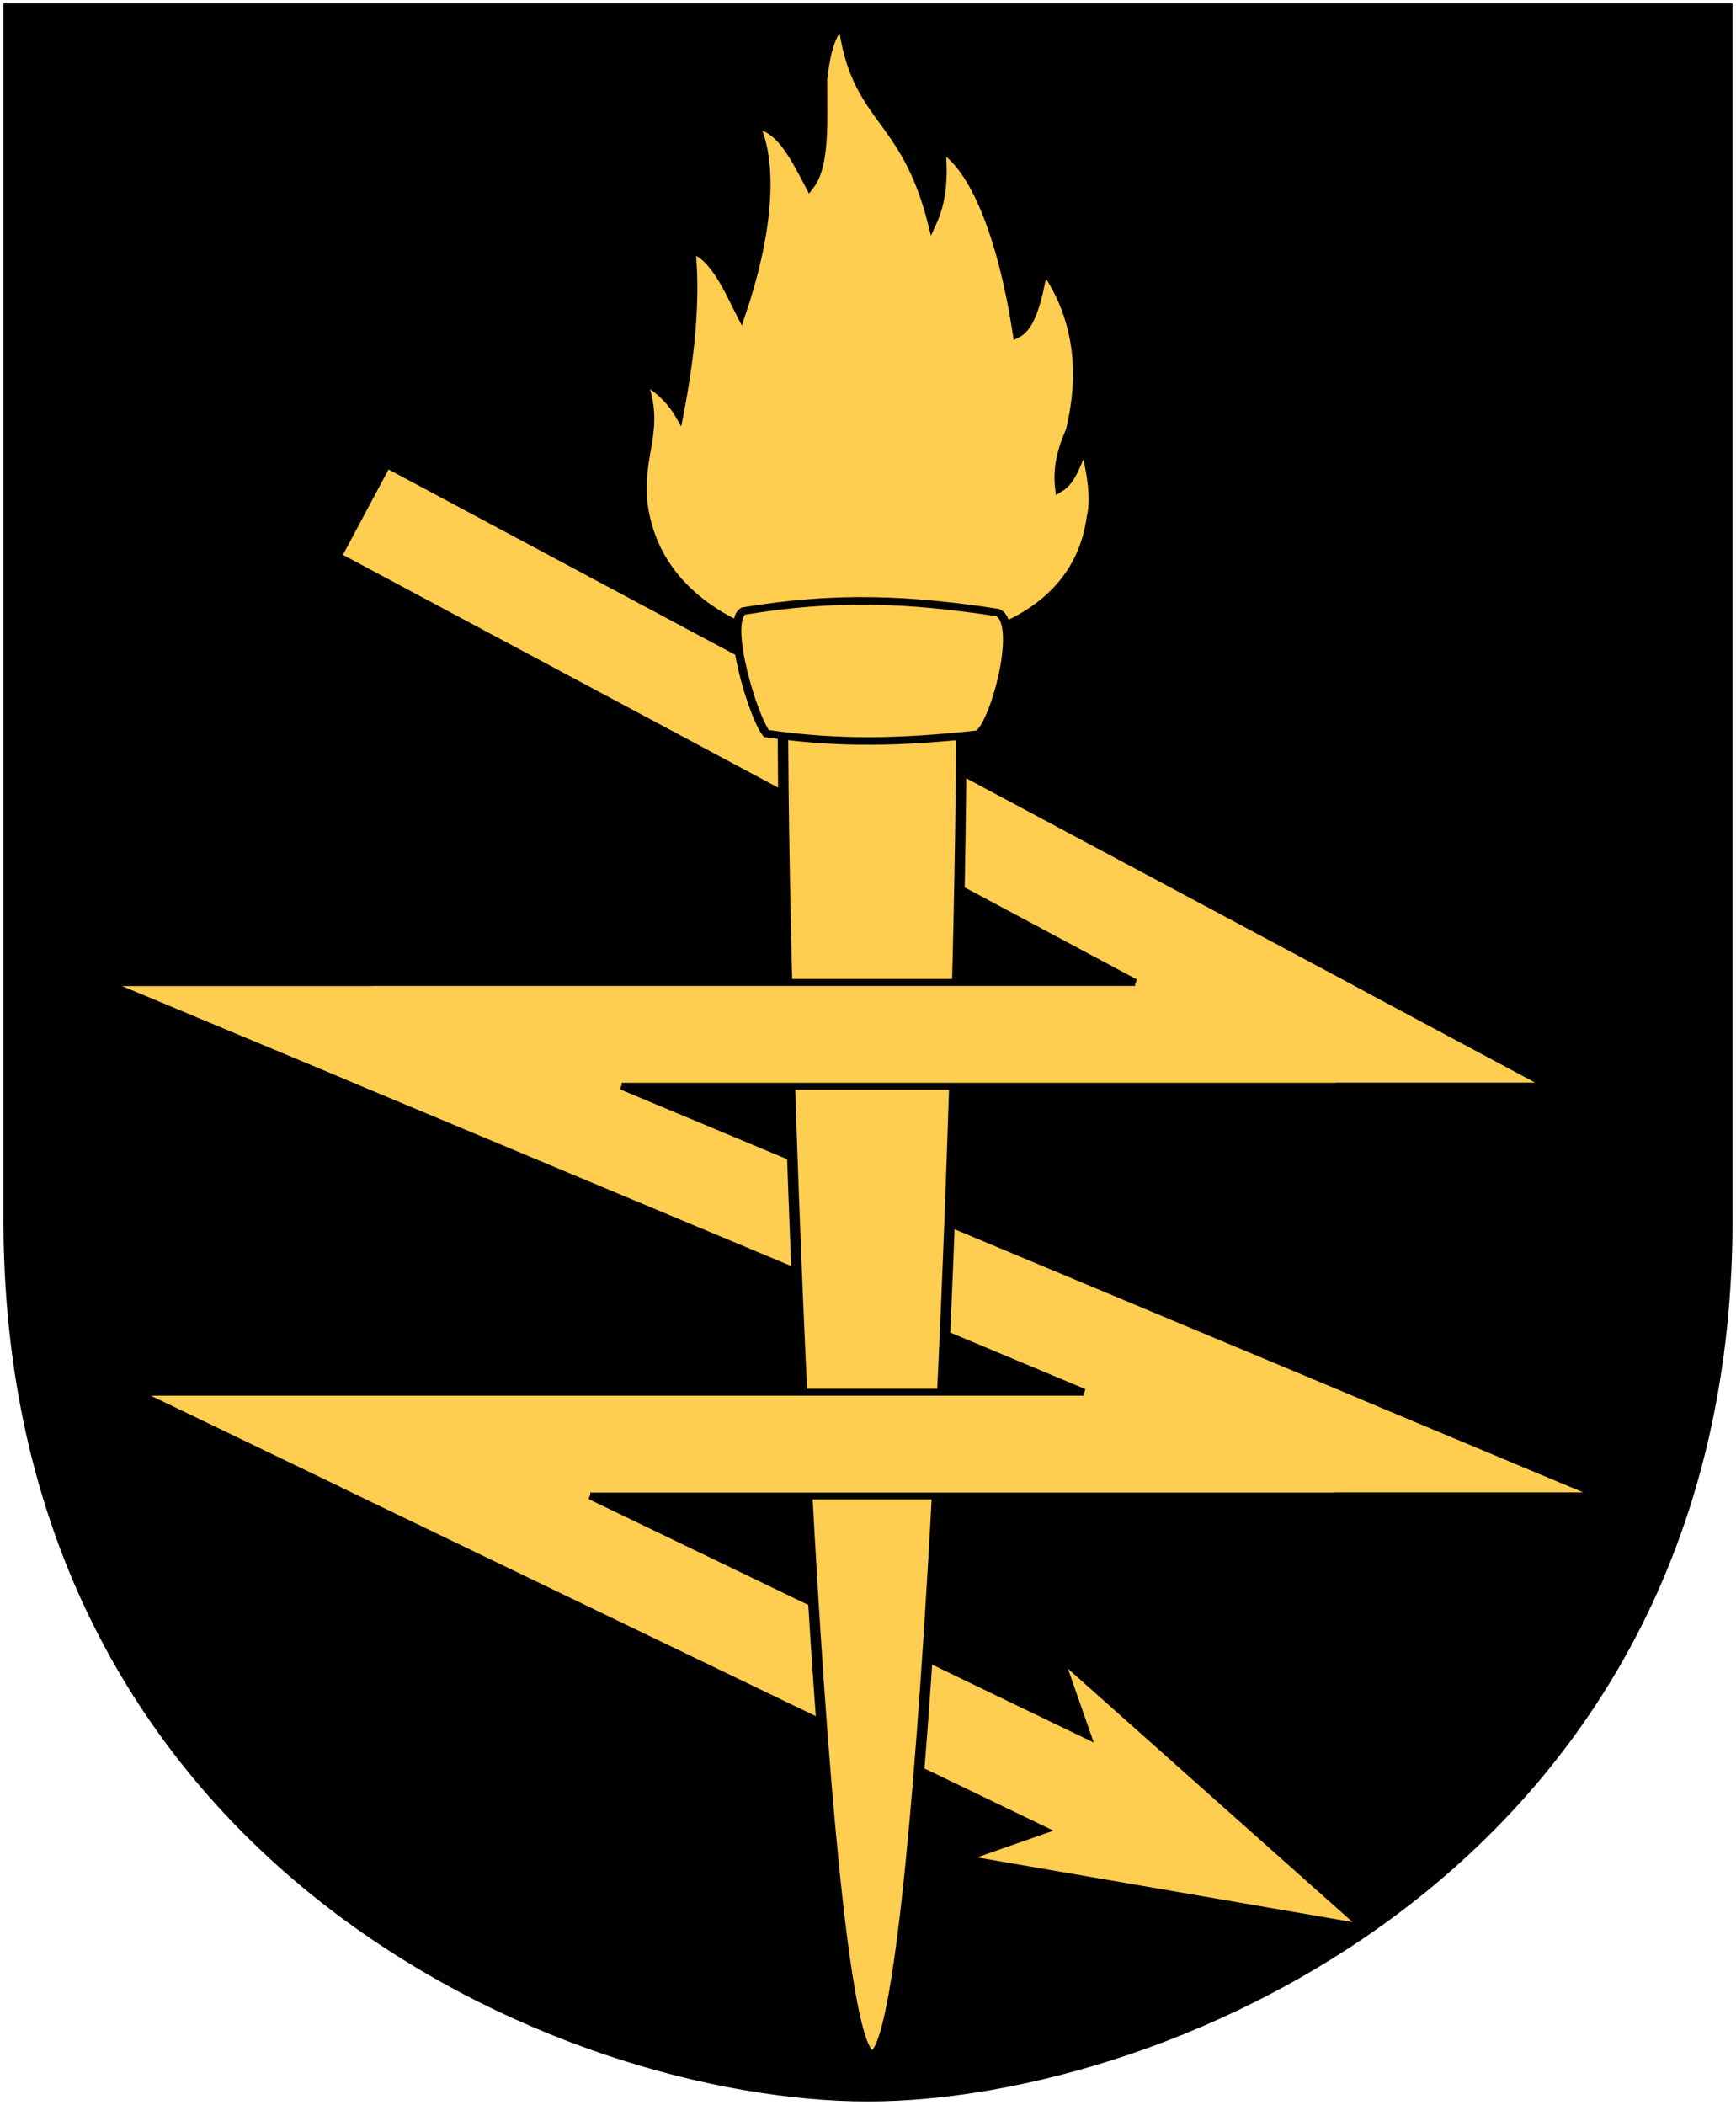
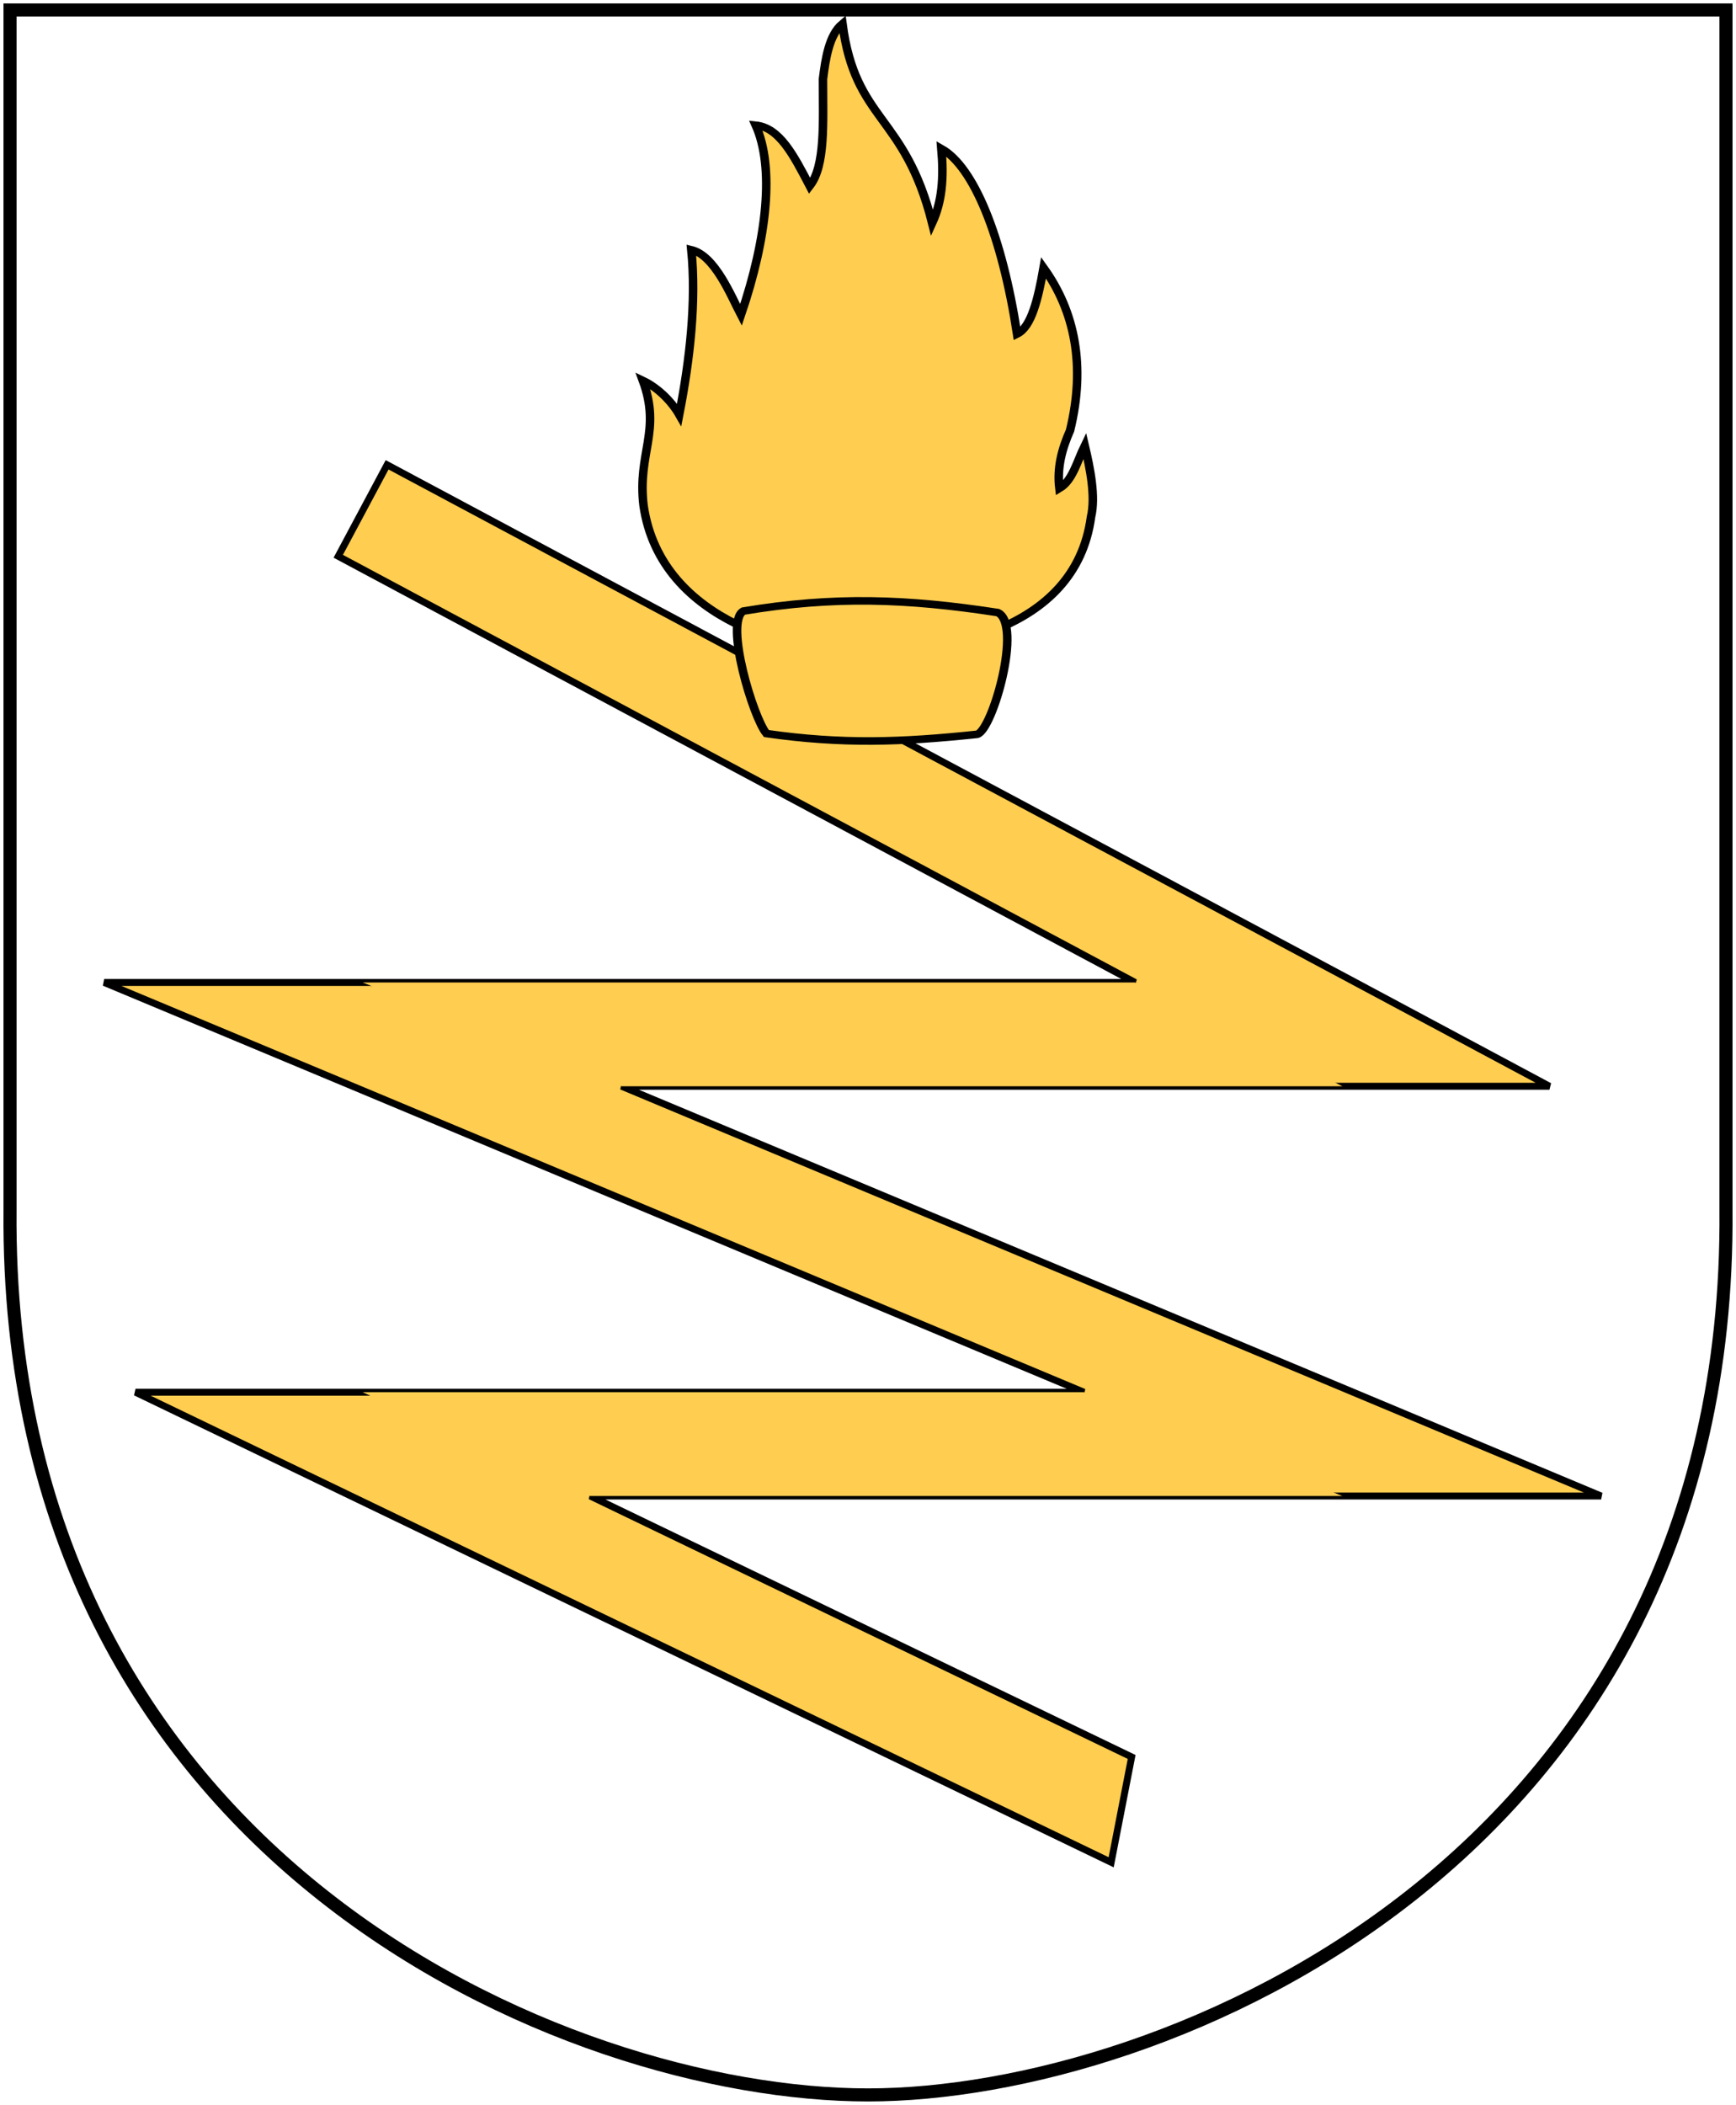
<svg xmlns="http://www.w3.org/2000/svg" version="1.0" width="251" height="304.2" id="svg4166">
  <defs id="defs4168" />
-   <path d="M 249.55,1.44 L 125.5,1.44 L 1.449,1.44 L 1.449,174.936 C 0.682,268.657 81.739,302.756 125.5,302.756 C 168.494,302.756 250.318,268.657 249.55,174.936 L 249.55,1.44 z " style="fill:#000000" id="Shield" />
  <g transform="translate(-59.219,-190.327)" style="fill:#ffcd50;stroke:#000000" id="Torch-and-lightning">
    <g id="Lightning-under">
      <path d="M 115.188,257.5 L 108.125,270.719 L 223.344,332.312 L 111.656,332.312 L 74.281,332.312 L 108.781,346.719 L 215.938,391.531 L 111.656,391.531 L 78.813,391.531 L 108.406,405.781 L 219.877,459.462 L 222.839,444.24 C 222.839,444.24 144.563,406.531 144.563,406.531 L 253.313,406.531 L 290.719,406.531 L 256.219,392.094 L 149.094,347.312 L 253.313,347.312 L 283.25,347.312 L 256.844,333.187 L 115.188,257.5 z " id="path2589" />
-       <path d="M 220.692,451.685 L 200.49,458.752 L 254.779,468.105 L 213.626,431.483 L 220.692,451.685 z " style="stroke:none" id="path3674" />
    </g>
    <g transform="matrix(1.301,0,0,1.157,38.957,160.26)" id="Fackla">
      <path d="M 87.092,89.112 C 86.398,82.546 89.095,79.848 87.01,73.507 C 88.768,74.452 90.28,76.25 91.056,77.779 C 92.241,70.944 92.977,63.659 92.404,57.184 C 95.02,57.903 96.818,62.94 97.921,65.323 C 100.863,55.61 101.64,46.841 99.556,41.624 C 102.212,41.939 103.764,45.357 105.562,49.224 C 107.32,46.661 107.034,41.355 107.034,35.868 C 107.32,33.26 107.728,30.337 109.199,28.943 C 110.629,41.22 116.105,40.185 119.17,53.856 C 120.273,51.158 120.478,48.235 120.192,44.547 C 123.787,46.841 126.934,55.43 128.609,67.706 C 130.203,66.807 130.939,63.344 131.552,59.432 C 135.025,64.873 136.251,71.664 134.494,79.758 C 133.595,82.051 133.023,84.39 133.309,86.998 C 134.78,86.009 135.27,83.625 136.128,81.647 C 136.741,84.57 137.354,88.032 136.823,90.551 C 135.066,105.12 119.898,107.588 110.315,107.514 C 104.95,107.471 89.02,104.176 87.092,89.112 z " style="stroke-width:0.946" id="Eld" />
-       <path d="M 122.418,114.647 C 122.418,163.547 117.975,282.701 112.5,282.701 C 107.025,282.701 102.582,163.547 102.582,114.647 C 102.582,114.647 122.418,114.647 122.418,114.647 z " style="stroke-width:1.166" id="Fackla_del_1" />
      <path d="M 124.167,117.71 C 125.895,117.182 129.219,103.971 126.461,102.502 C 116.372,100.763 108.272,100.421 98.182,102.318 C 96.075,103.697 99.283,115.648 100.752,117.616 C 109.147,118.966 115.76,118.708 124.167,117.71 z " style="stroke-width:0.946" id="Fackla_del_2" />
    </g>
    <g id="Lightning-over">
      <path d="M 144.563,406.531 L 253.313,406.531 L 215.938,391.531 L 111.656,391.531 M 149.094,347.312 L 253.313,347.312 L 223.344,332.312 L 111.656,332.312" style="stroke:none" id="use5511" />
-       <path d="M 215.938,391.531 L 111.656,391.531 L 78.813,391.531 L 108.406,405.781 M 223.344,332.312 L 111.656,332.312 L 74.281,332.312 L 108.781,346.719 M 144.563,406.531 L 253.313,406.531 L 290.719,406.531 L 256.219,392.094 M 149.094,347.312 L 253.313,347.312 L 283.25,347.312 L 256.844,333.187" style="fill:none" id="path5505" />
    </g>
  </g>
  <path d="M 249.551,1.44 L 1.45,1.44 L 1.45,174.936 C 0.682,268.657 81.739,302.756 125.5,302.756 C 168.494,302.756 250.318,268.657 249.551,174.936 L 249.551,1.44 z " style="fill:none;fill-opacity:0;stroke:#000000;stroke-width:1.888;stroke-linecap:round" id="Frame" />
</svg>